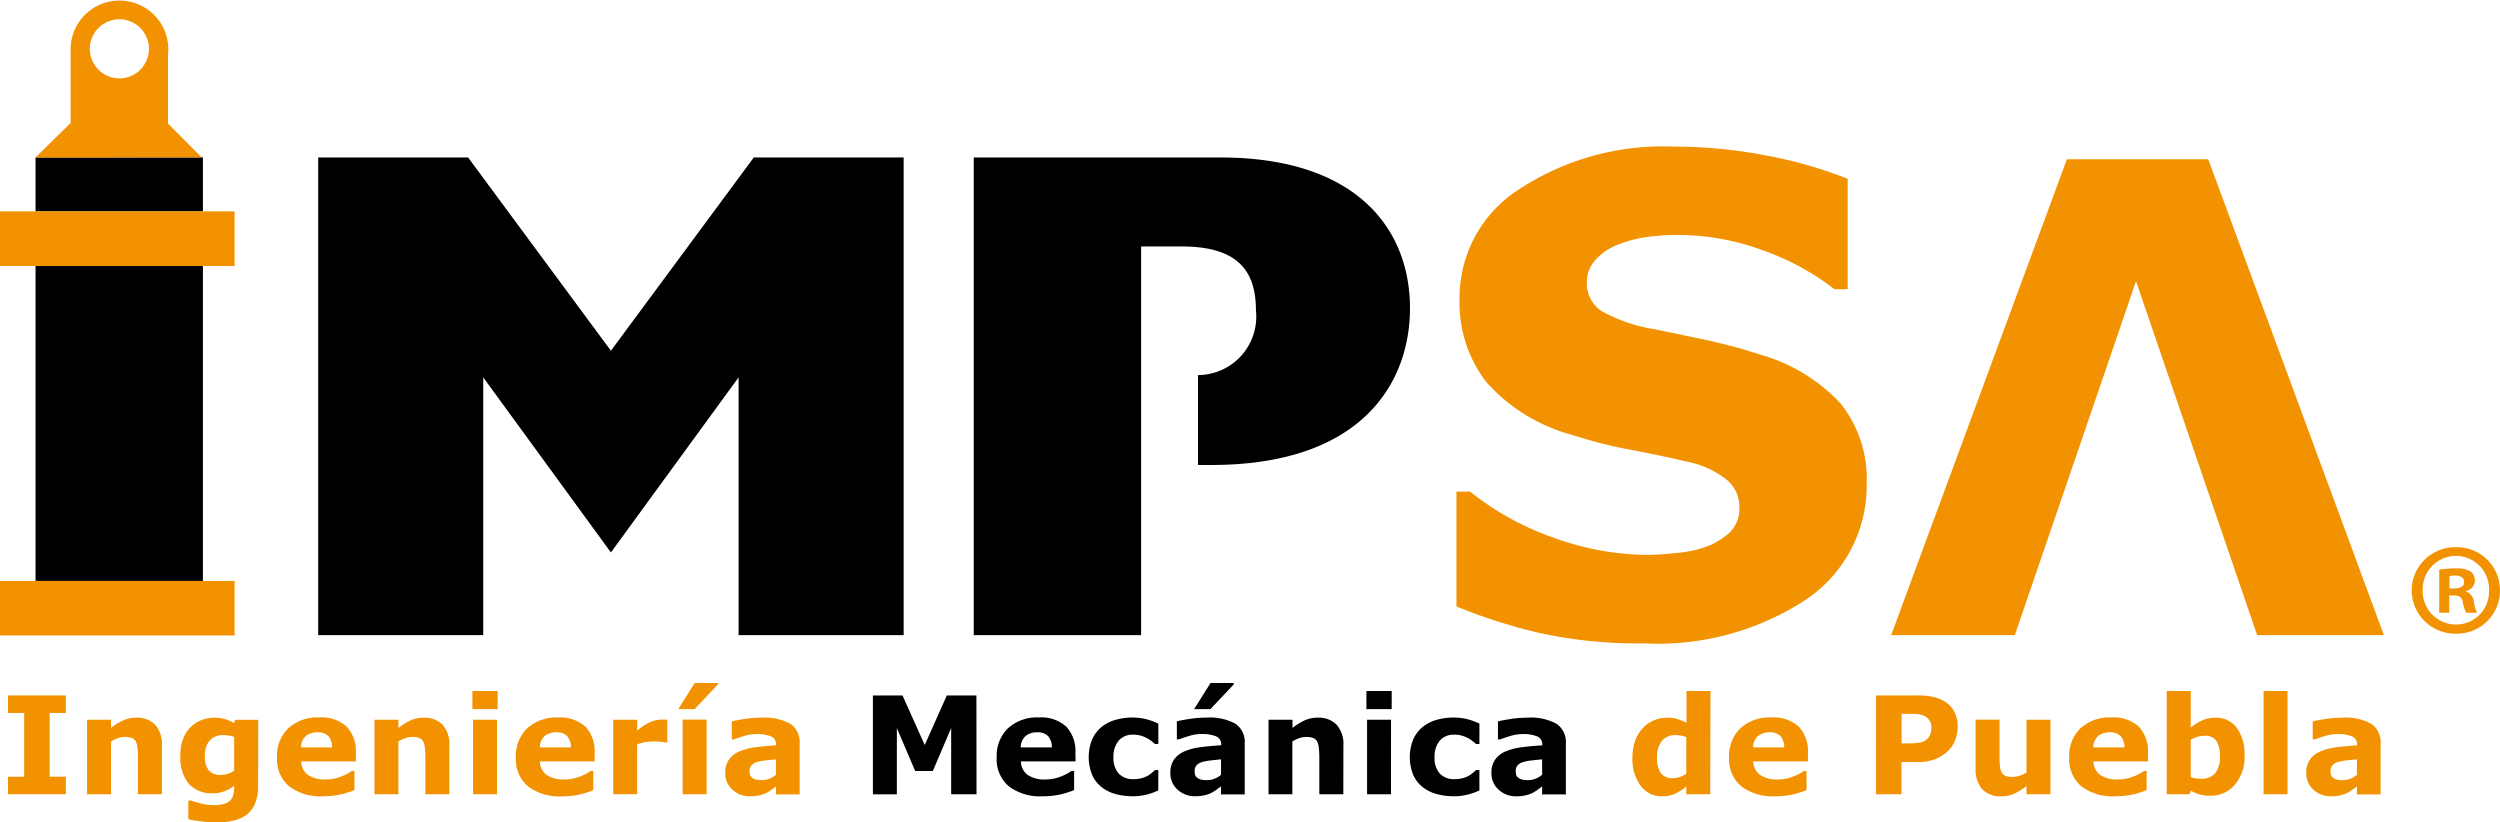
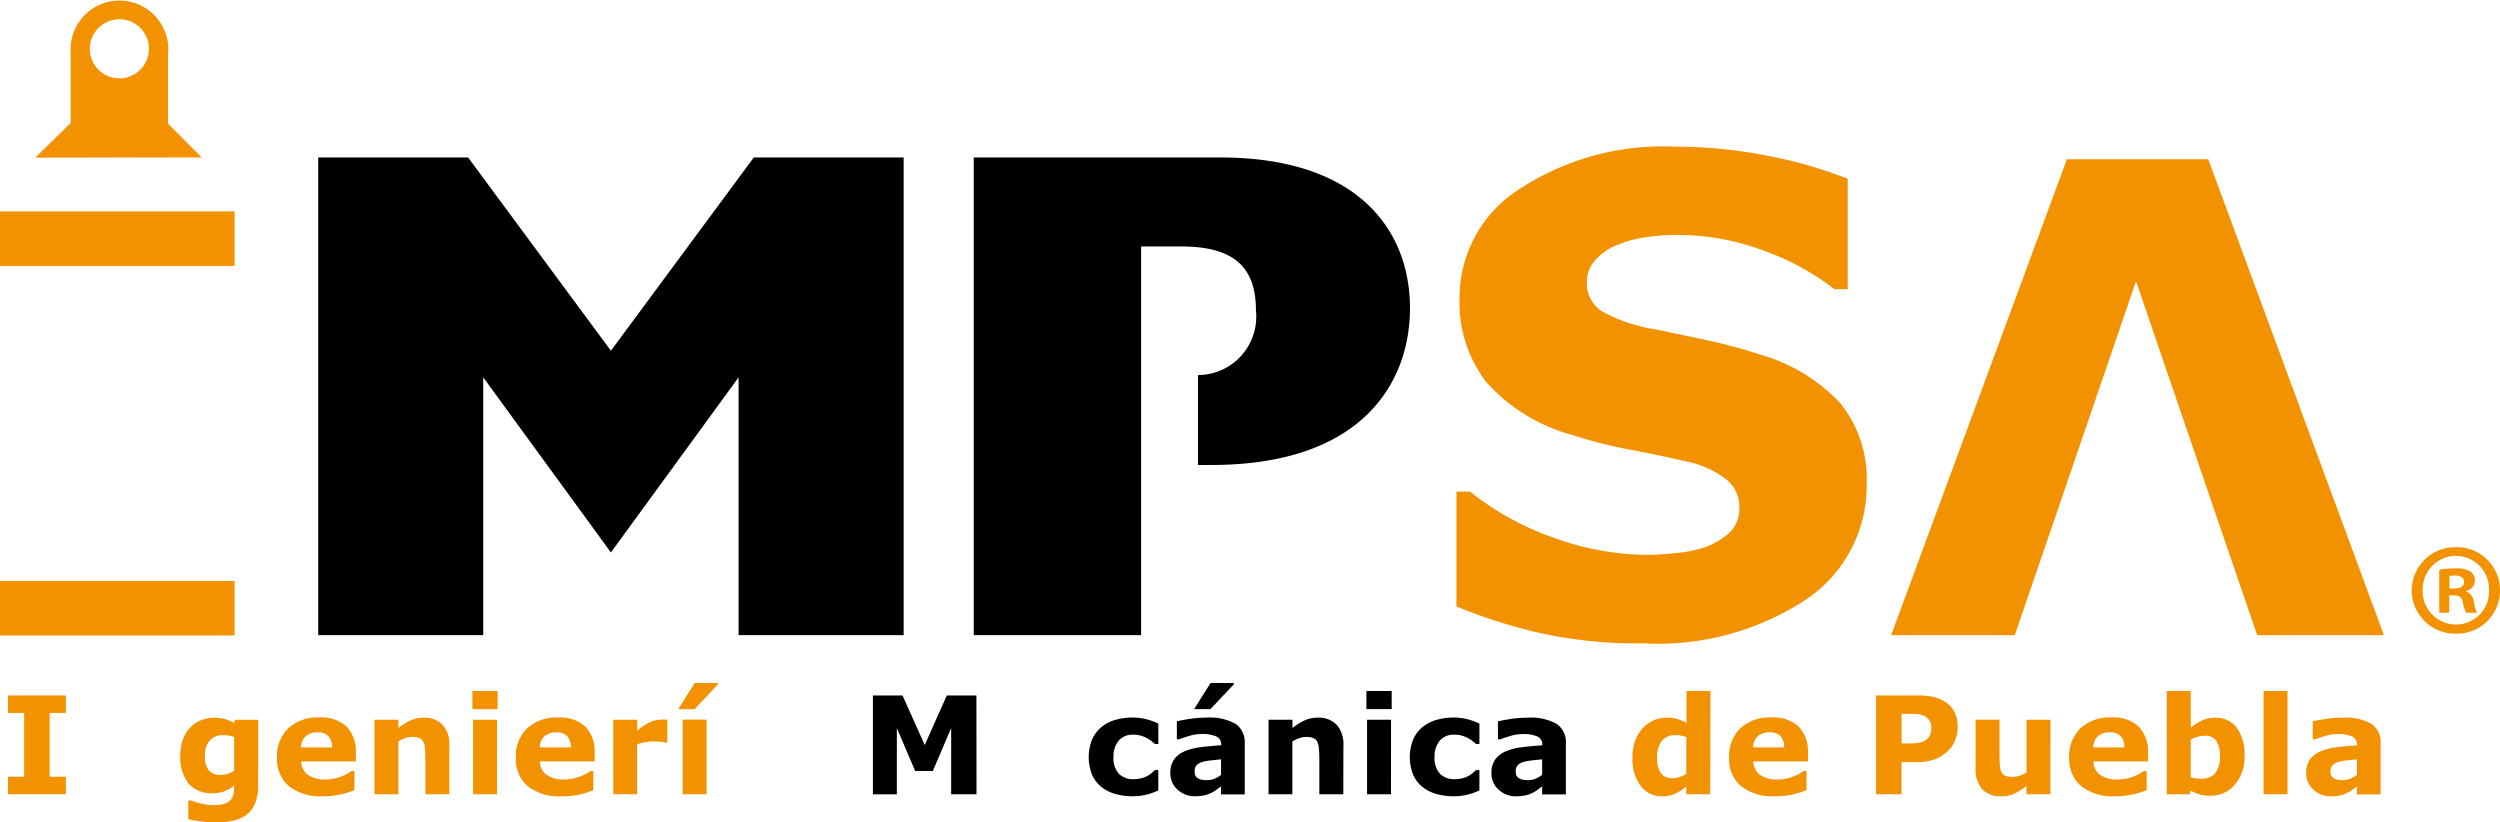
<svg xmlns="http://www.w3.org/2000/svg" width="113.213" height="37.239" viewBox="0 0 113.213 37.239">
  <g id="Grupo_3003" data-name="Grupo 3003" transform="translate(-20.146 -15.262)">
    <g id="Grupo_686" data-name="Grupo 686" transform="translate(20.508 46.193)">
      <g id="Grupo_685" data-name="Grupo 685">
        <path id="Trazado_1900" data-name="Trazado 1900" d="M23.169,54.743H20.548v-.793h.733V51.061h-.733v-.793h2.621v.793h-.733v2.888h.733Z" transform="translate(-20.548 -49.706)" fill="#f39200" />
-         <path id="Trazado_1901" data-name="Trazado 1901" d="M27.919,54.855H26.834V53.181a3.865,3.865,0,0,0-.022-.408.842.842,0,0,0-.072-.3.357.357,0,0,0-.175-.162.82.82,0,0,0-.323-.051,1.01,1.01,0,0,0-.3.048,1.623,1.623,0,0,0-.328.154v2.392H24.529V51.48h1.085v.373a2.734,2.734,0,0,1,.553-.345,1.418,1.418,0,0,1,.59-.121,1.132,1.132,0,0,1,.854.318,1.322,1.322,0,0,1,.308.953Z" transform="translate(-20.948 -49.818)" fill="#f39200" />
        <path id="Trazado_1902" data-name="Trazado 1902" d="M32.746,54.467a2.081,2.081,0,0,1-.135.8,1.193,1.193,0,0,1-.379.508,1.543,1.543,0,0,1-.587.269,3.35,3.35,0,0,1-.777.083,5.7,5.7,0,0,1-.693-.042,5.2,5.2,0,0,1-.59-.1v-.844h.132a3.238,3.238,0,0,0,.483.142,2.325,2.325,0,0,0,.51.065,1.733,1.733,0,0,0,.488-.056.638.638,0,0,0,.286-.157.575.575,0,0,0,.136-.247,1.4,1.4,0,0,0,.041-.361v-.063a1.611,1.611,0,0,1-.432.253,1.437,1.437,0,0,1-.528.093,1.4,1.4,0,0,1-1.093-.426,1.893,1.893,0,0,1-.384-1.3,2.022,2.022,0,0,1,.117-.722,1.6,1.6,0,0,1,.33-.529,1.378,1.378,0,0,1,.488-.327,1.568,1.568,0,0,1,.593-.117,1.775,1.775,0,0,1,.5.065,1.585,1.585,0,0,1,.407.179l.04-.151h1.052Zm-1.085-.677V52.261a1.042,1.042,0,0,0-.228-.062,1.562,1.562,0,0,0-.243-.022.8.8,0,0,0-.639.246,1.007,1.007,0,0,0-.213.684.992.992,0,0,0,.182.679.708.708,0,0,0,.538.192,1.017,1.017,0,0,0,.318-.051A1.149,1.149,0,0,0,31.661,53.791Z" transform="translate(-21.419 -49.818)" fill="#f39200" />
        <path id="Trazado_1903" data-name="Trazado 1903" d="M37.66,53.366H35.184a.779.779,0,0,0,.3.607,1.345,1.345,0,0,0,.82.211,1.848,1.848,0,0,0,.664-.123,2.115,2.115,0,0,0,.508-.264h.12v.868a4.044,4.044,0,0,1-.691.213,3.612,3.612,0,0,1-.719.067,2.348,2.348,0,0,1-1.556-.457,1.606,1.606,0,0,1-.541-1.3,1.746,1.746,0,0,1,.512-1.324,1.958,1.958,0,0,1,1.405-.488,1.678,1.678,0,0,1,1.238.417,1.626,1.626,0,0,1,.415,1.2Zm-1.076-.633a.752.752,0,0,0-.168-.511.646.646,0,0,0-.5-.172.792.792,0,0,0-.514.162.7.7,0,0,0-.226.521Z" transform="translate(-21.907 -49.817)" fill="#f39200" />
        <path id="Trazado_1904" data-name="Trazado 1904" d="M42.386,54.855H41.3V53.181a3.863,3.863,0,0,0-.022-.408.862.862,0,0,0-.072-.3.361.361,0,0,0-.175-.162.822.822,0,0,0-.324-.051,1,1,0,0,0-.3.048,1.652,1.652,0,0,0-.329.154v2.392H38.995V51.48H40.08v.373a2.763,2.763,0,0,1,.554-.345,1.414,1.414,0,0,1,.589-.121,1.131,1.131,0,0,1,.854.318,1.318,1.318,0,0,1,.309.953Z" transform="translate(-22.399 -49.818)" fill="#f39200" />
        <path id="Trazado_1905" data-name="Trazado 1905" d="M45.069,50.864H43.925v-.82h1.144Zm-.03,3.856H43.955V51.345H45.04Z" transform="translate(-22.894 -49.683)" fill="#f39200" />
        <path id="Trazado_1906" data-name="Trazado 1906" d="M49.682,53.366H47.2a.78.78,0,0,0,.3.607,1.342,1.342,0,0,0,.819.211,1.844,1.844,0,0,0,.664-.123A2.081,2.081,0,0,0,49.5,53.8h.12v.868a4,4,0,0,1-.691.213,3.6,3.6,0,0,1-.718.067,2.347,2.347,0,0,1-1.556-.457,1.607,1.607,0,0,1-.542-1.3,1.743,1.743,0,0,1,.513-1.324,1.956,1.956,0,0,1,1.4-.488,1.68,1.68,0,0,1,1.239.417,1.626,1.626,0,0,1,.415,1.2Zm-1.076-.633a.757.757,0,0,0-.168-.511.647.647,0,0,0-.5-.172.8.8,0,0,0-.515.162.7.7,0,0,0-.225.521Z" transform="translate(-23.114 -49.817)" fill="#f39200" />
        <path id="Trazado_1907" data-name="Trazado 1907" d="M53.463,52.52h-.1a.97.97,0,0,0-.222-.036c-.1-.008-.187-.012-.255-.012a2.5,2.5,0,0,0-.408.03,2.327,2.327,0,0,0-.381.1v2.26H51.017V51.489H52.1v.5a2.3,2.3,0,0,1,.621-.407,1.365,1.365,0,0,1,.486-.1c.038,0,.081,0,.129,0s.09,0,.126.008Z" transform="translate(-23.606 -49.827)" fill="#f39200" />
        <path id="Trazado_1908" data-name="Trazado 1908" d="M56.086,49.643v.06l-1.058,1.121h-.74l.743-1.181ZM55.57,54.68H54.485V51.3H55.57Z" transform="translate(-23.934 -49.643)" fill="#f39200" />
-         <path id="Trazado_1909" data-name="Trazado 1909" d="M58.949,54.5c-.058.044-.13.1-.216.159a1.572,1.572,0,0,1-.244.148,1.521,1.521,0,0,1-.33.106,1.875,1.875,0,0,1-.376.035,1.144,1.144,0,0,1-.805-.3.986.986,0,0,1-.325-.76,1.025,1.025,0,0,1,.166-.6,1.1,1.1,0,0,1,.469-.37,2.651,2.651,0,0,1,.745-.193q.445-.057.923-.085v-.017a.389.389,0,0,0-.229-.387,1.653,1.653,0,0,0-.673-.106,1.928,1.928,0,0,0-.571.094q-.3.094-.435.146h-.1v-.814c.114-.031.3-.066.557-.107a4.974,4.974,0,0,1,.774-.061,2.407,2.407,0,0,1,1.333.283,1.009,1.009,0,0,1,.41.892v2.3H58.949Zm0-.525v-.7c-.146.013-.3.029-.474.049a2.238,2.238,0,0,0-.388.074.533.533,0,0,0-.248.148.37.37,0,0,0-.085.255.641.641,0,0,0,.018.171.255.255,0,0,0,.09.126.425.425,0,0,0,.166.088,1.148,1.148,0,0,0,.3.029.884.884,0,0,0,.328-.067A1,1,0,0,0,58.949,53.971Z" transform="translate(-24.172 -49.818)" fill="#f39200" />
        <path id="Trazado_1910" data-name="Trazado 1910" d="M68.778,54.743H67.63v-3L66.8,53.691H66l-.83-1.945v3H64.086V50.268h1.34l1.007,2.245,1-2.245h1.34Z" transform="translate(-24.918 -49.706)" />
-         <path id="Trazado_1911" data-name="Trazado 1911" d="M73.888,53.366H71.412a.78.78,0,0,0,.3.607,1.342,1.342,0,0,0,.819.211,1.844,1.844,0,0,0,.664-.123,2.1,2.1,0,0,0,.508-.264h.12v.868a4,4,0,0,1-.691.213,3.6,3.6,0,0,1-.718.067,2.345,2.345,0,0,1-1.556-.457,1.607,1.607,0,0,1-.542-1.3,1.743,1.743,0,0,1,.513-1.324,1.954,1.954,0,0,1,1.4-.488,1.682,1.682,0,0,1,1.239.417,1.626,1.626,0,0,1,.414,1.2Zm-1.075-.633a.757.757,0,0,0-.168-.511.647.647,0,0,0-.5-.172.8.8,0,0,0-.515.162.692.692,0,0,0-.225.521Z" transform="translate(-25.543 -49.817)" />
        <path id="Trazado_1912" data-name="Trazado 1912" d="M76.954,54.945a2.911,2.911,0,0,1-.807-.105,1.77,1.77,0,0,1-.635-.325,1.454,1.454,0,0,1-.415-.553,2.162,2.162,0,0,1,.01-1.6,1.53,1.53,0,0,1,.441-.568,1.781,1.781,0,0,1,.631-.313,2.782,2.782,0,0,1,.742-.1,2.572,2.572,0,0,1,.637.075,3.041,3.041,0,0,1,.544.2v.922h-.153c-.042-.036-.093-.078-.151-.126a1.361,1.361,0,0,0-.218-.141,1.447,1.447,0,0,0-.27-.11,1.224,1.224,0,0,0-.343-.044.823.823,0,0,0-.665.275,1.122,1.122,0,0,0-.232.747,1.037,1.037,0,0,0,.238.74.887.887,0,0,0,.677.252,1.363,1.363,0,0,0,.368-.046,1.2,1.2,0,0,0,.272-.11,1.294,1.294,0,0,0,.18-.127c.052-.044.1-.086.144-.129H78.1v.922a2.939,2.939,0,0,1-.533.191A2.468,2.468,0,0,1,76.954,54.945Z" transform="translate(-26.008 -49.818)" />
        <path id="Trazado_1913" data-name="Trazado 1913" d="M81.353,54.322q-.086.066-.216.159a1.572,1.572,0,0,1-.244.148,1.52,1.52,0,0,1-.33.106,1.876,1.876,0,0,1-.376.035,1.146,1.146,0,0,1-.805-.3.986.986,0,0,1-.325-.76,1.025,1.025,0,0,1,.166-.6,1.1,1.1,0,0,1,.469-.37,2.65,2.65,0,0,1,.746-.193q.444-.057.922-.085v-.017a.389.389,0,0,0-.229-.387,1.65,1.65,0,0,0-.673-.106,1.928,1.928,0,0,0-.571.094q-.3.094-.435.146h-.1v-.814c.114-.031.3-.066.558-.107a4.966,4.966,0,0,1,.774-.061,2.406,2.406,0,0,1,1.332.283,1.009,1.009,0,0,1,.41.892v2.3H81.353Zm.578-4.679v.06l-1.058,1.121h-.739l.742-1.181ZM81.353,53.8v-.7c-.146.013-.3.029-.474.049a2.256,2.256,0,0,0-.388.074.543.543,0,0,0-.248.148.375.375,0,0,0-.085.256.68.68,0,0,0,.018.171.255.255,0,0,0,.09.126.431.431,0,0,0,.166.088,1.148,1.148,0,0,0,.3.029.893.893,0,0,0,.329-.067A1,1,0,0,0,81.353,53.8Z" transform="translate(-26.42 -49.643)" />
        <path id="Trazado_1914" data-name="Trazado 1914" d="M87.387,54.855H86.3V53.181a3.864,3.864,0,0,0-.022-.408.842.842,0,0,0-.072-.3.365.365,0,0,0-.175-.162.82.82,0,0,0-.323-.051,1,1,0,0,0-.3.048,1.651,1.651,0,0,0-.329.154v2.392H84V51.48h1.084v.373a2.763,2.763,0,0,1,.554-.345,1.414,1.414,0,0,1,.589-.121,1.133,1.133,0,0,1,.855.318,1.326,1.326,0,0,1,.308.953Z" transform="translate(-26.916 -49.818)" />
        <path id="Trazado_1915" data-name="Trazado 1915" d="M90.071,50.864H88.926v-.82h1.145Zm-.031,3.856H88.956V51.345h1.085Z" transform="translate(-27.41 -49.683)" />
        <path id="Trazado_1916" data-name="Trazado 1916" d="M93.116,54.945a2.9,2.9,0,0,1-.806-.105,1.767,1.767,0,0,1-.636-.325,1.463,1.463,0,0,1-.415-.553,2.157,2.157,0,0,1,.011-1.6,1.538,1.538,0,0,1,.44-.568,1.793,1.793,0,0,1,.632-.313,2.782,2.782,0,0,1,.742-.1,2.578,2.578,0,0,1,.637.075,3.005,3.005,0,0,1,.543.2v.922h-.153c-.041-.036-.092-.078-.151-.126a1.322,1.322,0,0,0-.218-.141,1.4,1.4,0,0,0-.27-.11,1.218,1.218,0,0,0-.342-.044.821.821,0,0,0-.665.275,1.122,1.122,0,0,0-.233.747,1.041,1.041,0,0,0,.238.74.888.888,0,0,0,.677.252,1.357,1.357,0,0,0,.367-.046,1.182,1.182,0,0,0,.272-.11,1.244,1.244,0,0,0,.18-.127c.052-.044.1-.086.144-.129h.153v.922a2.93,2.93,0,0,1-.533.191A2.47,2.47,0,0,1,93.116,54.945Z" transform="translate(-27.63 -49.818)" />
        <path id="Trazado_1917" data-name="Trazado 1917" d="M97.516,54.5l-.216.159a1.573,1.573,0,0,1-.244.148,1.537,1.537,0,0,1-.33.106,1.882,1.882,0,0,1-.376.035,1.144,1.144,0,0,1-.805-.3.983.983,0,0,1-.325-.76,1.019,1.019,0,0,1,.166-.6,1.1,1.1,0,0,1,.469-.37,2.643,2.643,0,0,1,.745-.193q.445-.057.923-.085v-.017a.389.389,0,0,0-.229-.387,1.656,1.656,0,0,0-.673-.106,1.924,1.924,0,0,0-.571.094c-.2.063-.348.112-.435.146h-.1v-.814c.114-.031.3-.066.558-.107a4.974,4.974,0,0,1,.774-.061,2.4,2.4,0,0,1,1.332.283,1.008,1.008,0,0,1,.411.892v2.3H97.516Zm0-.525v-.7c-.146.013-.3.029-.475.049a2.274,2.274,0,0,0-.388.074.535.535,0,0,0-.247.148.371.371,0,0,0-.086.255.637.637,0,0,0,.019.171.249.249,0,0,0,.09.126.427.427,0,0,0,.165.088,1.157,1.157,0,0,0,.3.029.885.885,0,0,0,.329-.067A1.012,1.012,0,0,0,97.516,53.971Z" transform="translate(-28.042 -49.818)" />
        <path id="Trazado_1918" data-name="Trazado 1918" d="M105.841,54.72h-1.085v-.352a2.37,2.37,0,0,1-.522.336,1.37,1.37,0,0,1-.561.108,1.183,1.183,0,0,1-.984-.475,2.027,2.027,0,0,1-.37-1.279,2.166,2.166,0,0,1,.124-.762,1.762,1.762,0,0,1,.341-.569,1.42,1.42,0,0,1,.5-.351,1.473,1.473,0,0,1,.582-.124,1.59,1.59,0,0,1,.5.065,3.206,3.206,0,0,1,.4.164V50.044h1.085Zm-1.085-.929V52.133a1.056,1.056,0,0,0-.24-.069,1.363,1.363,0,0,0-.23-.022.77.77,0,0,0-.639.266,1.156,1.156,0,0,0-.212.739,1.2,1.2,0,0,0,.17.721.647.647,0,0,0,.549.224.981.981,0,0,0,.312-.055A1.114,1.114,0,0,0,104.756,53.791Z" transform="translate(-28.755 -49.683)" fill="#f39200" />
        <path id="Trazado_1919" data-name="Trazado 1919" d="M110.755,53.366h-2.476a.779.779,0,0,0,.3.607,1.345,1.345,0,0,0,.82.211,1.848,1.848,0,0,0,.664-.123,2.09,2.09,0,0,0,.507-.264h.121v.868a4.045,4.045,0,0,1-.691.213,3.612,3.612,0,0,1-.719.067,2.348,2.348,0,0,1-1.556-.457,1.607,1.607,0,0,1-.541-1.3,1.746,1.746,0,0,1,.512-1.324,1.957,1.957,0,0,1,1.405-.488,1.678,1.678,0,0,1,1.238.417,1.623,1.623,0,0,1,.415,1.2Zm-1.076-.633a.752.752,0,0,0-.168-.511.647.647,0,0,0-.5-.172.794.794,0,0,0-.514.162.7.7,0,0,0-.226.521Z" transform="translate(-29.243 -49.817)" fill="#f39200" />
        <path id="Trazado_1920" data-name="Trazado 1920" d="M118.278,51.68a1.7,1.7,0,0,1-.105.587,1.3,1.3,0,0,1-.3.482,1.83,1.83,0,0,1-.6.4,2.166,2.166,0,0,1-.819.136h-.719v1.457h-1.153V50.268h1.9a2.982,2.982,0,0,1,.72.074,1.684,1.684,0,0,1,.518.22,1.19,1.19,0,0,1,.413.454A1.429,1.429,0,0,1,118.278,51.68Zm-1.193.026a.525.525,0,0,0-.1-.326.554.554,0,0,0-.238-.191,1.065,1.065,0,0,0-.351-.079c-.114-.005-.267-.008-.457-.008h-.2v1.338h.331a2.662,2.662,0,0,0,.485-.036.694.694,0,0,0,.32-.144.559.559,0,0,0,.161-.229A.952.952,0,0,0,117.085,51.707Z" transform="translate(-29.986 -49.706)" fill="#f39200" />
        <path id="Trazado_1921" data-name="Trazado 1921" d="M122.98,54.865h-1.085v-.372a3.226,3.226,0,0,1-.549.346,1.372,1.372,0,0,1-.595.119,1.124,1.124,0,0,1-.86-.321,1.342,1.342,0,0,1-.3-.95v-2.2h1.085v1.674c0,.171.005.312.017.426a.73.73,0,0,0,.076.281.337.337,0,0,0,.173.162.817.817,0,0,0,.323.051,1.055,1.055,0,0,0,.306-.051,1.276,1.276,0,0,0,.325-.15V51.49h1.085Z" transform="translate(-30.488 -49.828)" fill="#f39200" />
        <path id="Trazado_1922" data-name="Trazado 1922" d="M127.88,53.366H125.4a.78.78,0,0,0,.3.607,1.342,1.342,0,0,0,.819.211,1.844,1.844,0,0,0,.664-.123,2.082,2.082,0,0,0,.508-.264h.12v.868a4,4,0,0,1-.691.213,3.609,3.609,0,0,1-.718.067,2.349,2.349,0,0,1-1.557-.457,1.606,1.606,0,0,1-.541-1.3,1.743,1.743,0,0,1,.513-1.324,1.954,1.954,0,0,1,1.4-.488,1.678,1.678,0,0,1,1.238.417,1.623,1.623,0,0,1,.416,1.2Zm-1.076-.633a.753.753,0,0,0-.169-.511.646.646,0,0,0-.5-.172.794.794,0,0,0-.514.162.7.7,0,0,0-.226.521Z" transform="translate(-30.962 -49.817)" fill="#f39200" />
        <path id="Trazado_1923" data-name="Trazado 1923" d="M132.737,52.986a1.9,1.9,0,0,1-.44,1.3,1.4,1.4,0,0,1-1.1.5,1.82,1.82,0,0,1-.5-.06,1.677,1.677,0,0,1-.4-.174l-.045.168h-1.04V50.044H130.3V51.7a2.6,2.6,0,0,1,.508-.321,1.387,1.387,0,0,1,.6-.123,1.155,1.155,0,0,1,.984.462A2.081,2.081,0,0,1,132.737,52.986Zm-1.115.023a1.309,1.309,0,0,0-.153-.694.6.6,0,0,0-.546-.243,1.155,1.155,0,0,0-.315.046,1.359,1.359,0,0,0-.309.134v1.692a1.13,1.13,0,0,0,.221.057,1.834,1.834,0,0,0,.252.015.782.782,0,0,0,.639-.252A1.158,1.158,0,0,0,131.622,53.009Z" transform="translate(-31.454 -49.683)" fill="#f39200" />
        <path id="Trazado_1924" data-name="Trazado 1924" d="M135.172,54.72h-1.085V50.044h1.085Z" transform="translate(-31.943 -49.683)" fill="#f39200" />
        <path id="Trazado_1925" data-name="Trazado 1925" d="M138.53,54.5c-.058.044-.13.1-.217.159a1.566,1.566,0,0,1-.243.148,1.528,1.528,0,0,1-.331.106,1.873,1.873,0,0,1-.375.035,1.143,1.143,0,0,1-.805-.3.983.983,0,0,1-.325-.76,1.025,1.025,0,0,1,.165-.6,1.111,1.111,0,0,1,.47-.37,2.635,2.635,0,0,1,.745-.193c.3-.038.6-.066.922-.085v-.017a.389.389,0,0,0-.228-.387,1.658,1.658,0,0,0-.674-.106,1.933,1.933,0,0,0-.571.094c-.2.063-.347.112-.435.146h-.1v-.814c.114-.031.3-.066.558-.107a4.965,4.965,0,0,1,.774-.061,2.4,2.4,0,0,1,1.332.283,1.009,1.009,0,0,1,.41.892v2.3H138.53Zm0-.525v-.7c-.147.013-.3.029-.475.049a2.274,2.274,0,0,0-.388.074.534.534,0,0,0-.247.148.371.371,0,0,0-.086.255.681.681,0,0,0,.018.171.257.257,0,0,0,.091.126.427.427,0,0,0,.165.088,1.153,1.153,0,0,0,.3.029.889.889,0,0,0,.329-.067A1.012,1.012,0,0,0,138.53,53.971Z" transform="translate(-32.158 -49.818)" fill="#f39200" />
      </g>
    </g>
    <g id="Grupo_687" data-name="Grupo 687" transform="translate(21.756 21.902)">
-       <path id="Trazado_1926" data-name="Trazado 1926" d="M21.935,23.186v2.443h7.579V23.186Zm0,4.917V42.366h7.579V28.1Z" transform="translate(-21.935 -22.697)" />
      <path id="Trazado_1927" data-name="Trazado 1927" d="M43.635,44.819H36.163V23.188H42.95l6.468,8.753,6.471-8.753h6.786V44.819H55.2V33.147l-5.782,7.929-5.782-7.929V44.819Z" transform="translate(-23.363 -22.698)" />
      <path id="Trazado_1928" data-name="Trazado 1928" d="M112.035,37.922a6.2,6.2,0,0,1-2.721,5.215,12.22,12.22,0,0,1-7.39,2,20.707,20.707,0,0,1-4.709-.472,24.388,24.388,0,0,1-3.757-1.2v-5.2h.615a12.932,12.932,0,0,0,3.886,2.124,12.666,12.666,0,0,0,4.137.742,13.059,13.059,0,0,0,1.34-.088,5.4,5.4,0,0,0,1.358-.29,3.366,3.366,0,0,0,1.058-.654,1.529,1.529,0,0,0,.418-1.166,1.575,1.575,0,0,0-.606-1.231,4.2,4.2,0,0,0-1.772-.794q-1.227-.29-2.592-.547a19.842,19.842,0,0,1-2.558-.65A8.018,8.018,0,0,1,94.8,33.293a5.909,5.909,0,0,1-1.2-3.784,5.82,5.82,0,0,1,2.721-4.95,11.853,11.853,0,0,1,6.991-1.916,21.865,21.865,0,0,1,4.239.414,19.988,19.988,0,0,1,3.624,1.042v5h-.6a11.57,11.57,0,0,0-3.216-1.751,11.107,11.107,0,0,0-3.882-.705,10.463,10.463,0,0,0-1.394.094,5.546,5.546,0,0,0-1.337.356,2.557,2.557,0,0,0-.973.661,1.459,1.459,0,0,0-.408,1.011,1.505,1.505,0,0,0,.657,1.321,7.3,7.3,0,0,0,2.475.838c.8.165,1.565.327,2.3.482a24.238,24.238,0,0,1,2.371.641,7.944,7.944,0,0,1,3.681,2.222A5.477,5.477,0,0,1,112.035,37.922Z" transform="translate(-29.113 -22.643)" fill="#f39200" />
    </g>
    <g id="Grupo_688" data-name="Grupo 688" transform="translate(105.79 22.473)">
      <path id="Trazado_1929" data-name="Trazado 1929" d="M131.915,44.828h5.74L129.7,23.277H123.3l-7.959,21.551h5.6L126.43,28.8Z" transform="translate(-115.344 -23.277)" fill="#f39200" />
      <g id="Grupo_852" data-name="Grupo 852" transform="translate(23.569 17.569)">
        <path id="Trazado_2088" data-name="Trazado 2088" d="M642.531-221.457a1.956,1.956,0,0,1-1.994,1.97,1.973,1.973,0,0,1-2.006-1.97,1.969,1.969,0,0,1,2.006-1.947A1.951,1.951,0,0,1,642.531-221.457Zm-3.5,0a1.508,1.508,0,0,0,1.519,1.555,1.49,1.49,0,0,0,1.484-1.543,1.506,1.506,0,0,0-1.5-1.567A1.513,1.513,0,0,0,639.03-221.457Zm1.2,1.021h-.451v-1.947a3.934,3.934,0,0,1,.748-.059,1.213,1.213,0,0,1,.677.142.54.54,0,0,1,.19.427.5.5,0,0,1-.4.451v.024a.575.575,0,0,1,.356.475,1.492,1.492,0,0,0,.142.487H641a1.663,1.663,0,0,1-.154-.475c-.036-.214-.154-.309-.4-.309h-.214Zm.012-1.1h.214c.249,0,.451-.083.451-.285,0-.178-.131-.3-.416-.3a1.075,1.075,0,0,0-.249.024Z" transform="translate(-638.531 223.404)" fill="#f39200" />
      </g>
    </g>
    <g id="Grupo_689" data-name="Grupo 689" transform="translate(64.242 22.393)">
      <path id="Trazado_1930" data-name="Trazado 1930" d="M80.325,23.188H69.161V44.819h7.58v-17.6h1.84c2.442,0,3.359,1.016,3.359,2.886a2.649,2.649,0,0,1-2.624,2.937v4.072h.6c6.849,0,9-3.743,9-7.1C88.918,26.518,86.6,23.188,80.325,23.188Z" transform="translate(-69.161 -23.188)" />
    </g>
    <rect id="Rectángulo_100" data-name="Rectángulo 100" width="10.623" height="2.468" transform="translate(20.146 41.571)" fill="#f39200" />
    <rect id="Rectángulo_101" data-name="Rectángulo 101" width="10.623" height="2.474" transform="translate(20.146 24.834)" fill="#f39200" />
    <path id="Trazado_1931" data-name="Trazado 1931" d="M27.934,20.861V17.723c.008-.082.014-.164.014-.248a2.213,2.213,0,0,0-4.424-.065.5.5,0,0,0,0,.065v3.387H23.49l-1.555,1.529H29.46Zm-2.2-4.726a1.34,1.34,0,0,1,1.335,1.274.391.391,0,0,1,0,.065,1.337,1.337,0,0,1-2.675,0,.52.52,0,0,1,0-.065A1.34,1.34,0,0,1,25.733,16.136Z" transform="translate(-0.179 0)" fill="#f39200" />
    <path id="Trazado_1932" data-name="Trazado 1932" d="M29.459,23.186l-7.526.017h-.017l.017-.017Z" transform="translate(-0.178 -0.795)" fill="#f39200" />
    <path id="Trazado_1933" data-name="Trazado 1933" d="M23.7,17.649a.5.5,0,0,0,0,.065v-.065Z" transform="translate(-0.356 -0.24)" fill="#f39200" />
  </g>
</svg>